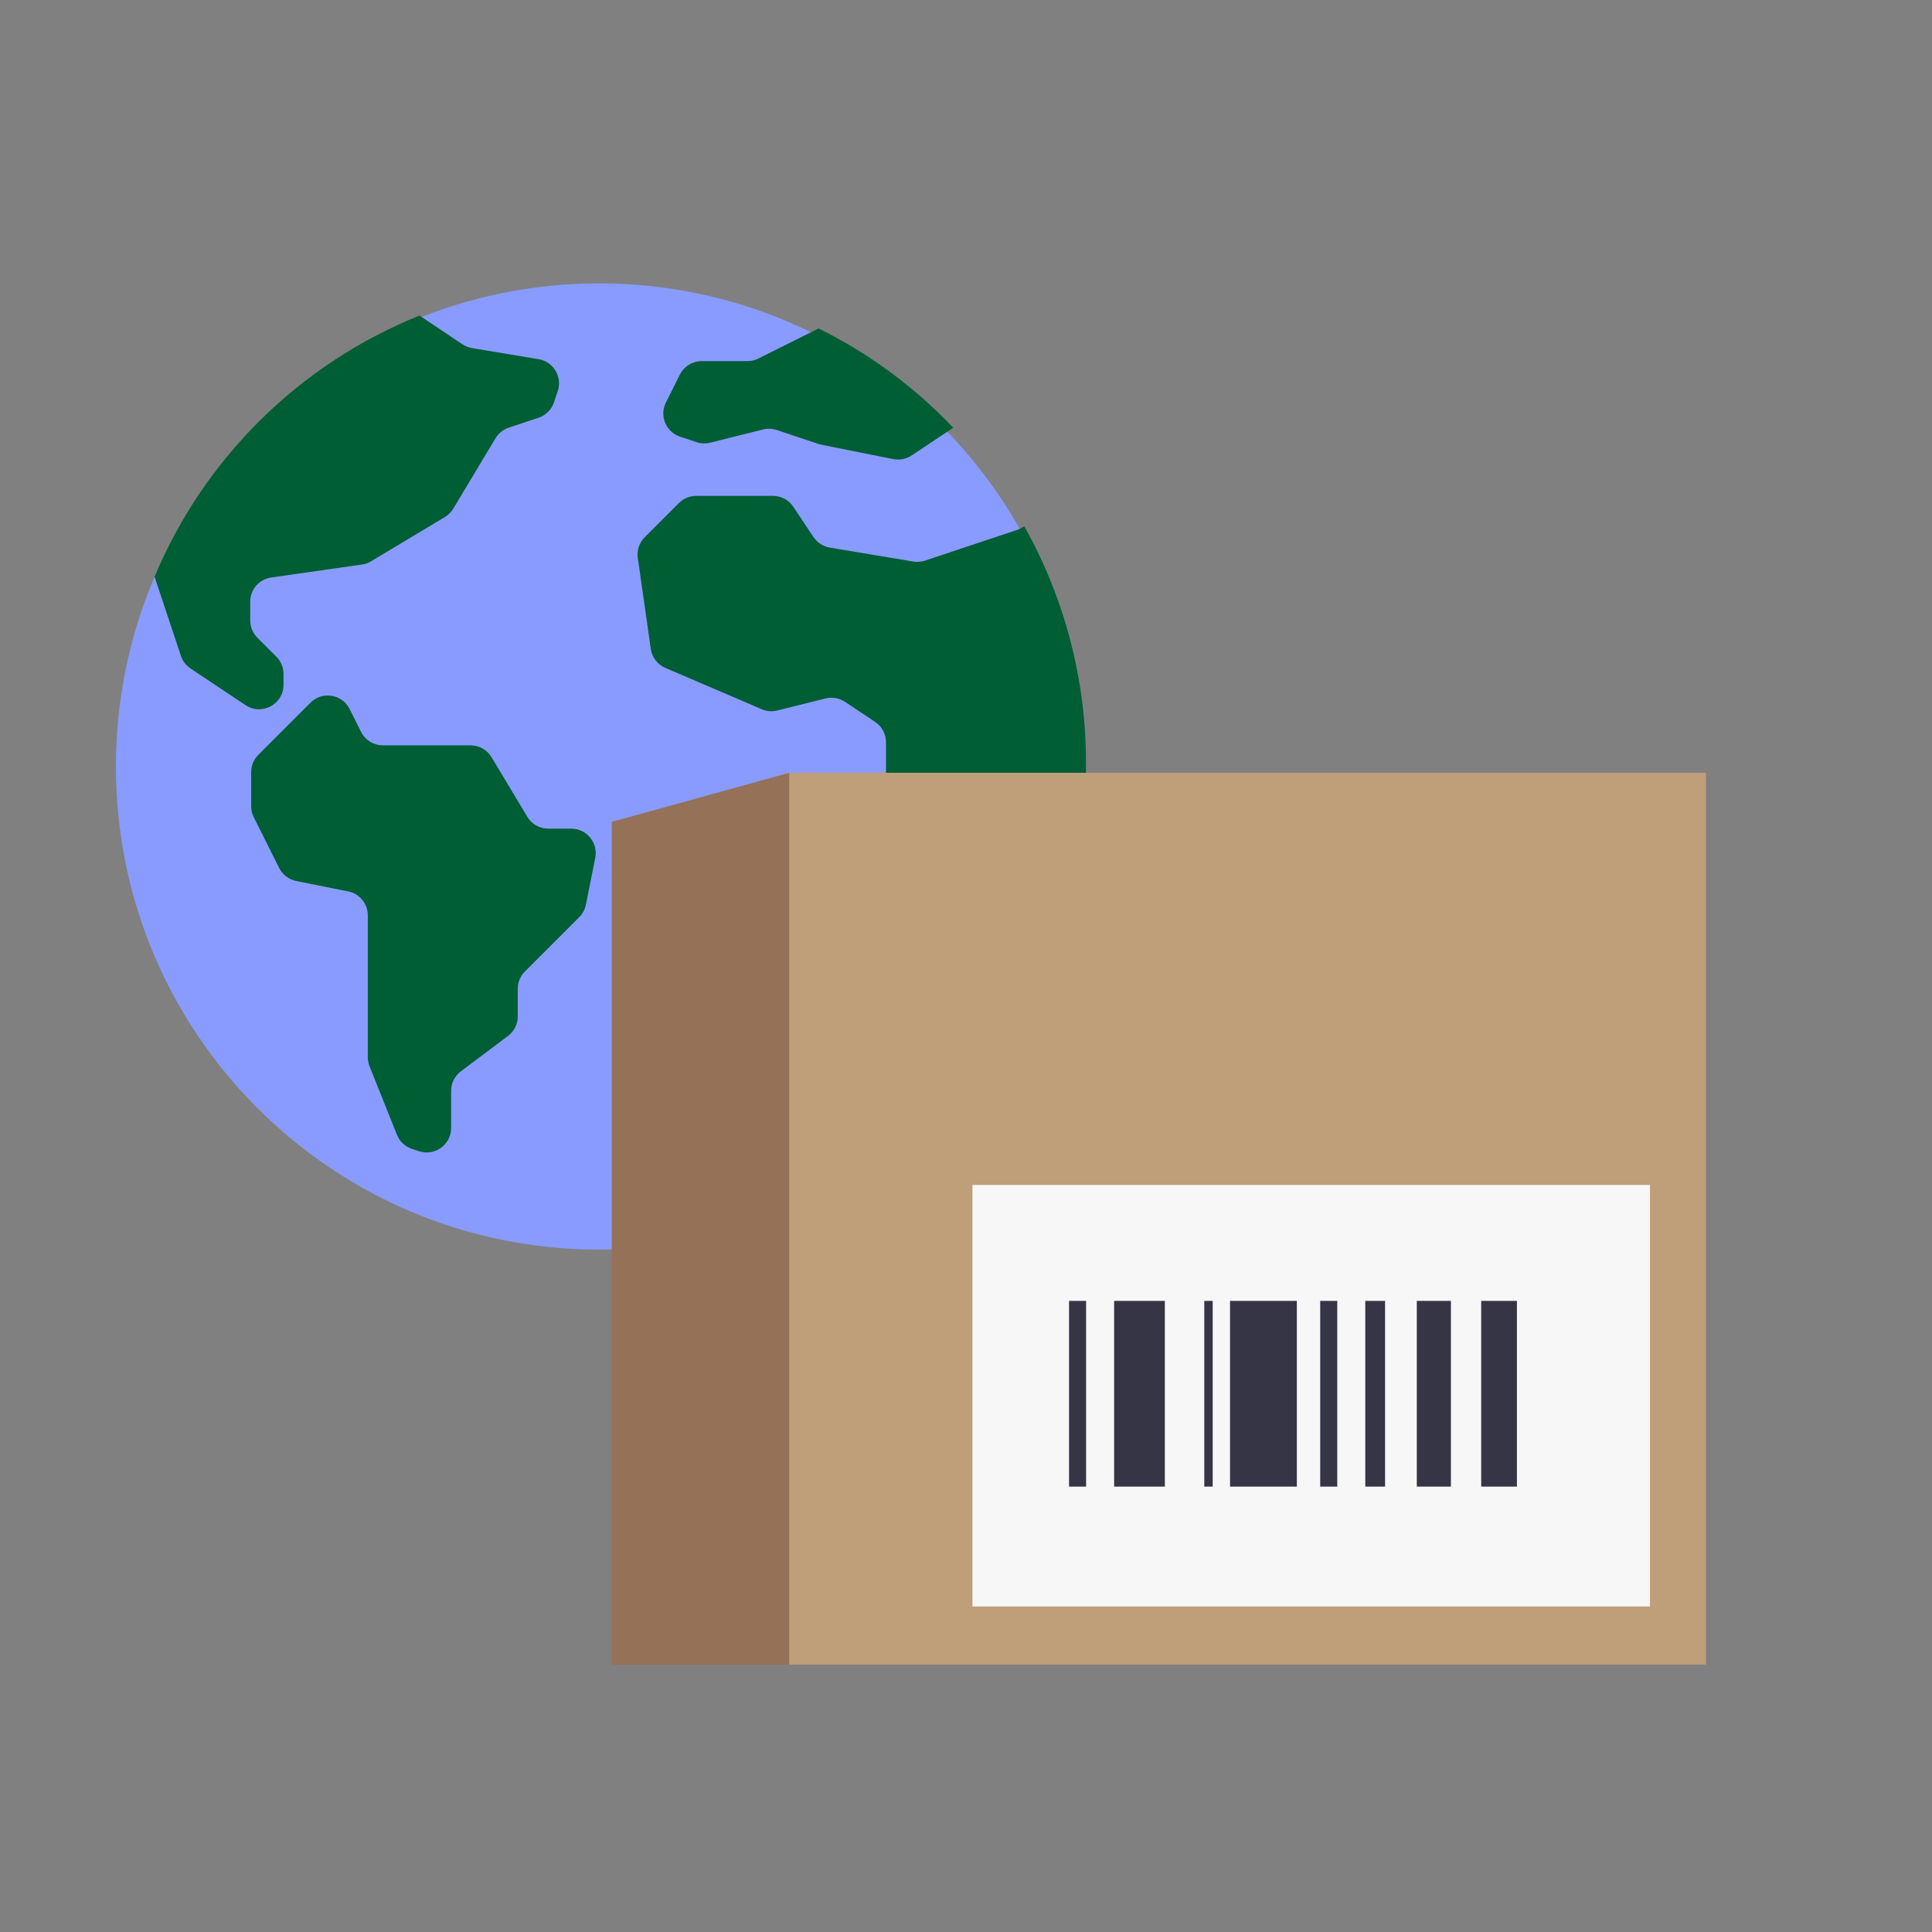
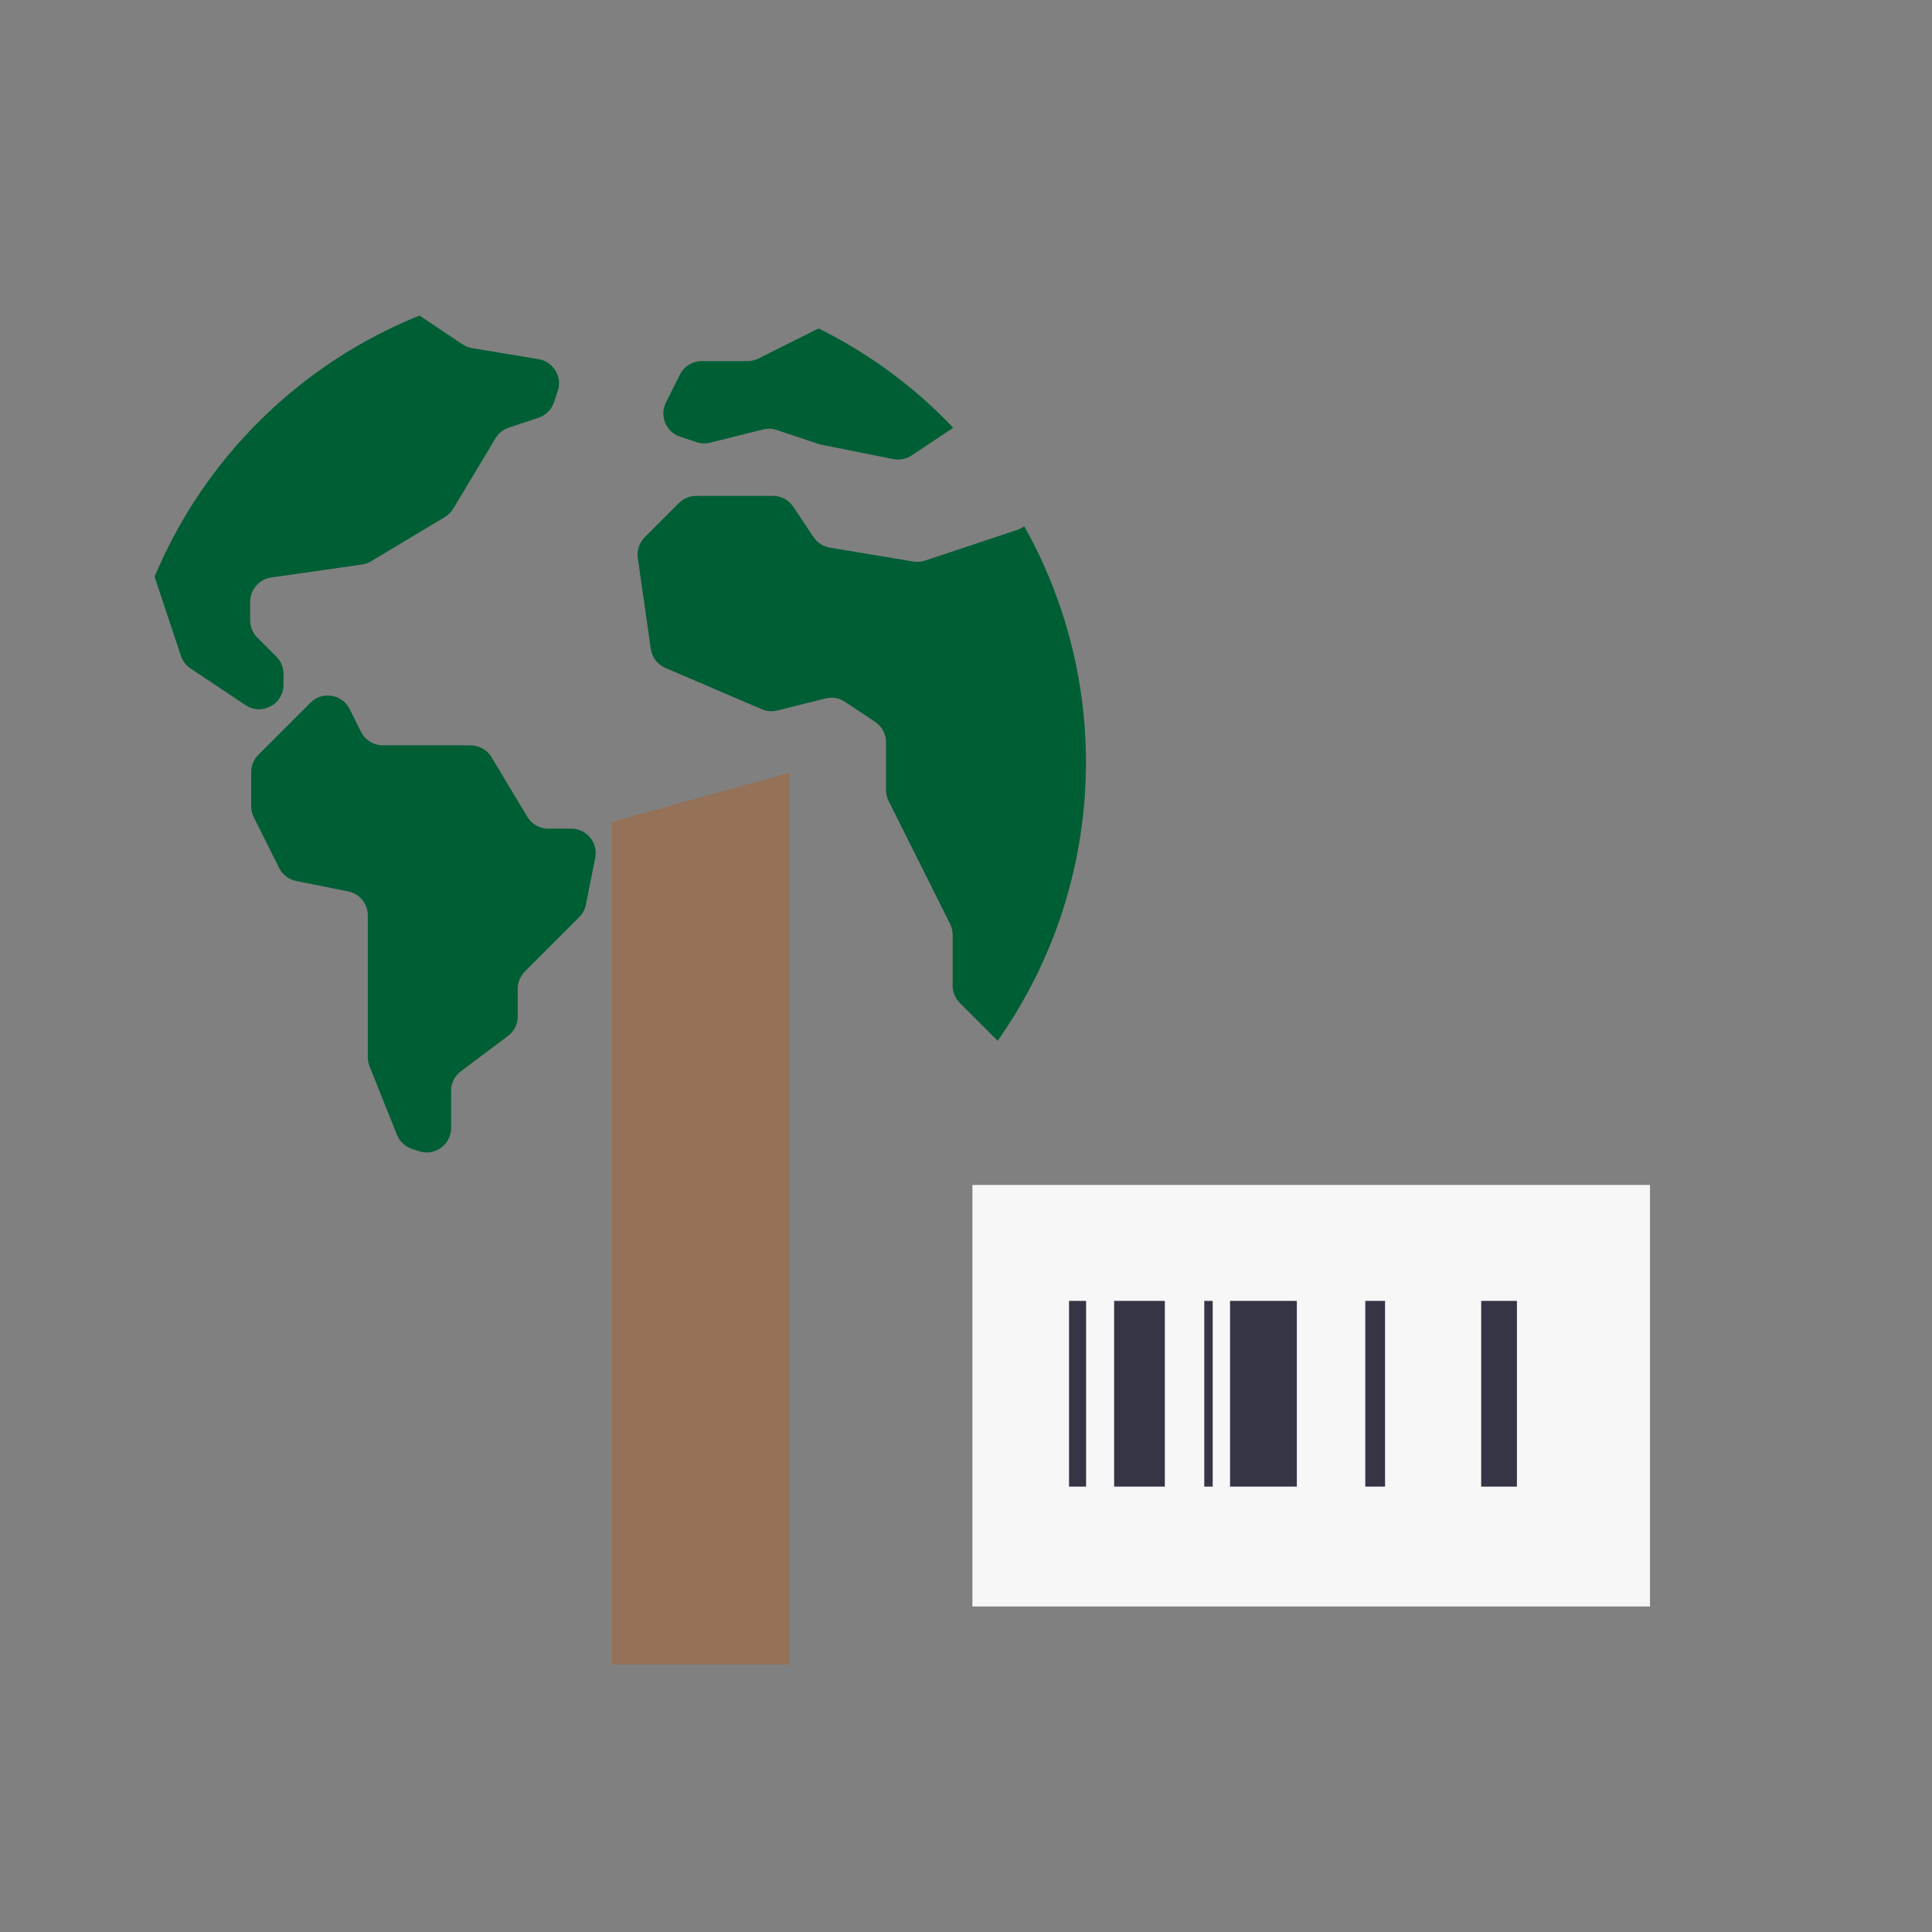
<svg xmlns="http://www.w3.org/2000/svg" width="300" height="300" viewBox="0 0 300 300" fill="none">
  <rect x="0" y="0" width="300" height="300" fill="#808080" stroke="none" />
-   <path fill-rule="evenodd" clip-rule="evenodd" d="M168.04 119.02C168.04 160.453 134.452 194.04 93.02 194.04C51.588 194.04 18 160.453 18 119.02C18 77.588 51.588 44 93.02 44C134.452 44 168.04 77.588 168.04 119.02Z" fill="#899BFF" />
  <path fill-rule="evenodd" clip-rule="evenodd" d="M158.601 81.993C158.388 82.114 158.163 82.214 157.93 82.291L143.65 87.051C143.063 87.247 142.436 87.296 141.825 87.195L128.854 85.032C127.819 84.86 126.901 84.267 126.319 83.393L123.184 78.691C122.48 77.634 121.294 77 120.024 77H108.105C107.098 77 106.132 77.4 105.42 78.112L100.113 83.42C99.267 84.265 98.869 85.458 99.038 86.642L101.055 100.761C101.243 102.073 102.101 103.192 103.319 103.715L118.293 110.132C119.056 110.459 119.905 110.527 120.71 110.326L128.189 108.456C129.227 108.197 130.326 108.387 131.216 108.98L135.89 112.096C136.946 112.8 137.581 113.986 137.581 115.256V122.677C137.581 123.266 137.718 123.848 137.982 124.375L142.756 133.923L147.53 143.471C147.793 143.998 147.93 144.579 147.93 145.169V153.049C147.93 154.056 148.33 155.022 149.043 155.734L154.917 161.608C171.572 138.006 173.181 106.934 159.056 81.735L158.601 81.993ZM88.704 128.674H85.136C83.802 128.674 82.566 127.974 81.88 126.83L76.33 117.581C75.643 116.437 74.407 115.737 73.074 115.737H59.459C58.02 115.737 56.706 114.925 56.062 113.638L54.293 110.1C53.134 107.781 50.044 107.28 48.212 109.113L44.175 113.15L40.112 117.212C39.4 117.925 39 118.89 39 119.898V125.19C39 125.78 39.137 126.361 39.401 126.888L43.344 134.775C43.868 135.823 44.847 136.571 45.996 136.8L54.059 138.413C55.834 138.768 57.112 140.327 57.112 142.137V164.166C57.112 164.65 57.204 165.128 57.383 165.577L61.633 176.2C62.047 177.236 62.898 178.038 63.957 178.392L65.051 178.756C67.51 179.576 70.049 177.745 70.049 175.154V169.384C70.049 168.188 70.612 167.063 71.568 166.346L78.879 160.862C79.836 160.145 80.398 159.02 80.398 157.824V153.534C80.398 152.527 80.798 151.561 81.511 150.848L89.935 142.424C90.465 141.894 90.827 141.219 90.973 140.484L92.427 133.216C92.897 130.866 91.1 128.674 88.704 128.674ZM83.629 55.773L73.295 54.051C72.763 53.962 72.256 53.761 71.808 53.461L65.14 49C46.562 56.48 31.749 71.078 24 89.545L28.091 101.839C28.357 102.641 28.884 103.331 29.587 103.8L36.264 108.252L38.123 109.49C40.646 111.173 44.026 109.364 44.026 106.331V104.65C44.026 103.643 43.627 102.677 42.914 101.965L39.964 99.014C39.252 98.302 38.852 97.336 38.852 96.329V93.433C38.852 91.543 40.241 89.941 42.112 89.674L56.204 87.661C56.706 87.589 57.187 87.418 57.621 87.158L69.087 80.278C69.621 79.958 70.068 79.511 70.389 78.976L76.94 68.058C77.406 67.28 78.135 66.695 78.995 66.409L83.624 64.866C84.758 64.488 85.647 63.599 86.025 62.465L86.607 60.719C87.345 58.506 85.93 56.157 83.629 55.773ZM148.018 66.421L141.564 70.723C140.726 71.282 139.701 71.485 138.713 71.287L127.55 69.055C127.396 69.024 127.243 68.983 127.094 68.933L120.605 66.77C119.92 66.542 119.184 66.514 118.484 66.689L110.279 68.74C109.579 68.915 108.843 68.887 108.158 68.659L105.598 67.805C103.406 67.075 102.369 64.572 103.402 62.505L105.57 58.17C106.213 56.884 107.528 56.071 108.966 56.071H116.073C116.662 56.071 117.243 55.934 117.771 55.67L127.112 51C134.933 54.868 142.01 60.089 148.018 66.421Z" fill="#005E35" />
-   <path fill-rule="evenodd" clip-rule="evenodd" d="M97 258.477H264.894V120H122.17L97 132.365V258.477Z" fill="#BF9E7A" />
  <path fill-rule="evenodd" clip-rule="evenodd" d="M95 258.477H122.554V120L95 127.621V258.477Z" fill="#947157" />
  <path fill-rule="evenodd" clip-rule="evenodd" d="M151 249.454H256.208V184H151V249.454Z" fill="#F7F7F8" />
  <path fill-rule="evenodd" clip-rule="evenodd" d="M230 230.839H235.547V202H230V230.839Z" fill="#363546" />
  <path fill-rule="evenodd" clip-rule="evenodd" d="M173 230.839H180.876V202H173V230.839Z" fill="#363546" />
  <path fill-rule="evenodd" clip-rule="evenodd" d="M191 230.839H201.372V202H191V230.839Z" fill="#363546" />
-   <path fill-rule="evenodd" clip-rule="evenodd" d="M220 230.839H225.298V202H220V230.839Z" fill="#363546" />
  <path fill-rule="evenodd" clip-rule="evenodd" d="M187 230.839H188.307V202H187V230.839Z" fill="#363546" />
  <path fill-rule="evenodd" clip-rule="evenodd" d="M212 230.839H215.071V202H212V230.839Z" fill="#363546" />
-   <path fill-rule="evenodd" clip-rule="evenodd" d="M205 230.839H207.649V202H205V230.839Z" fill="#363546" />
  <path fill-rule="evenodd" clip-rule="evenodd" d="M166 230.839H168.649V202H166V230.839Z" fill="#363546" />
</svg>